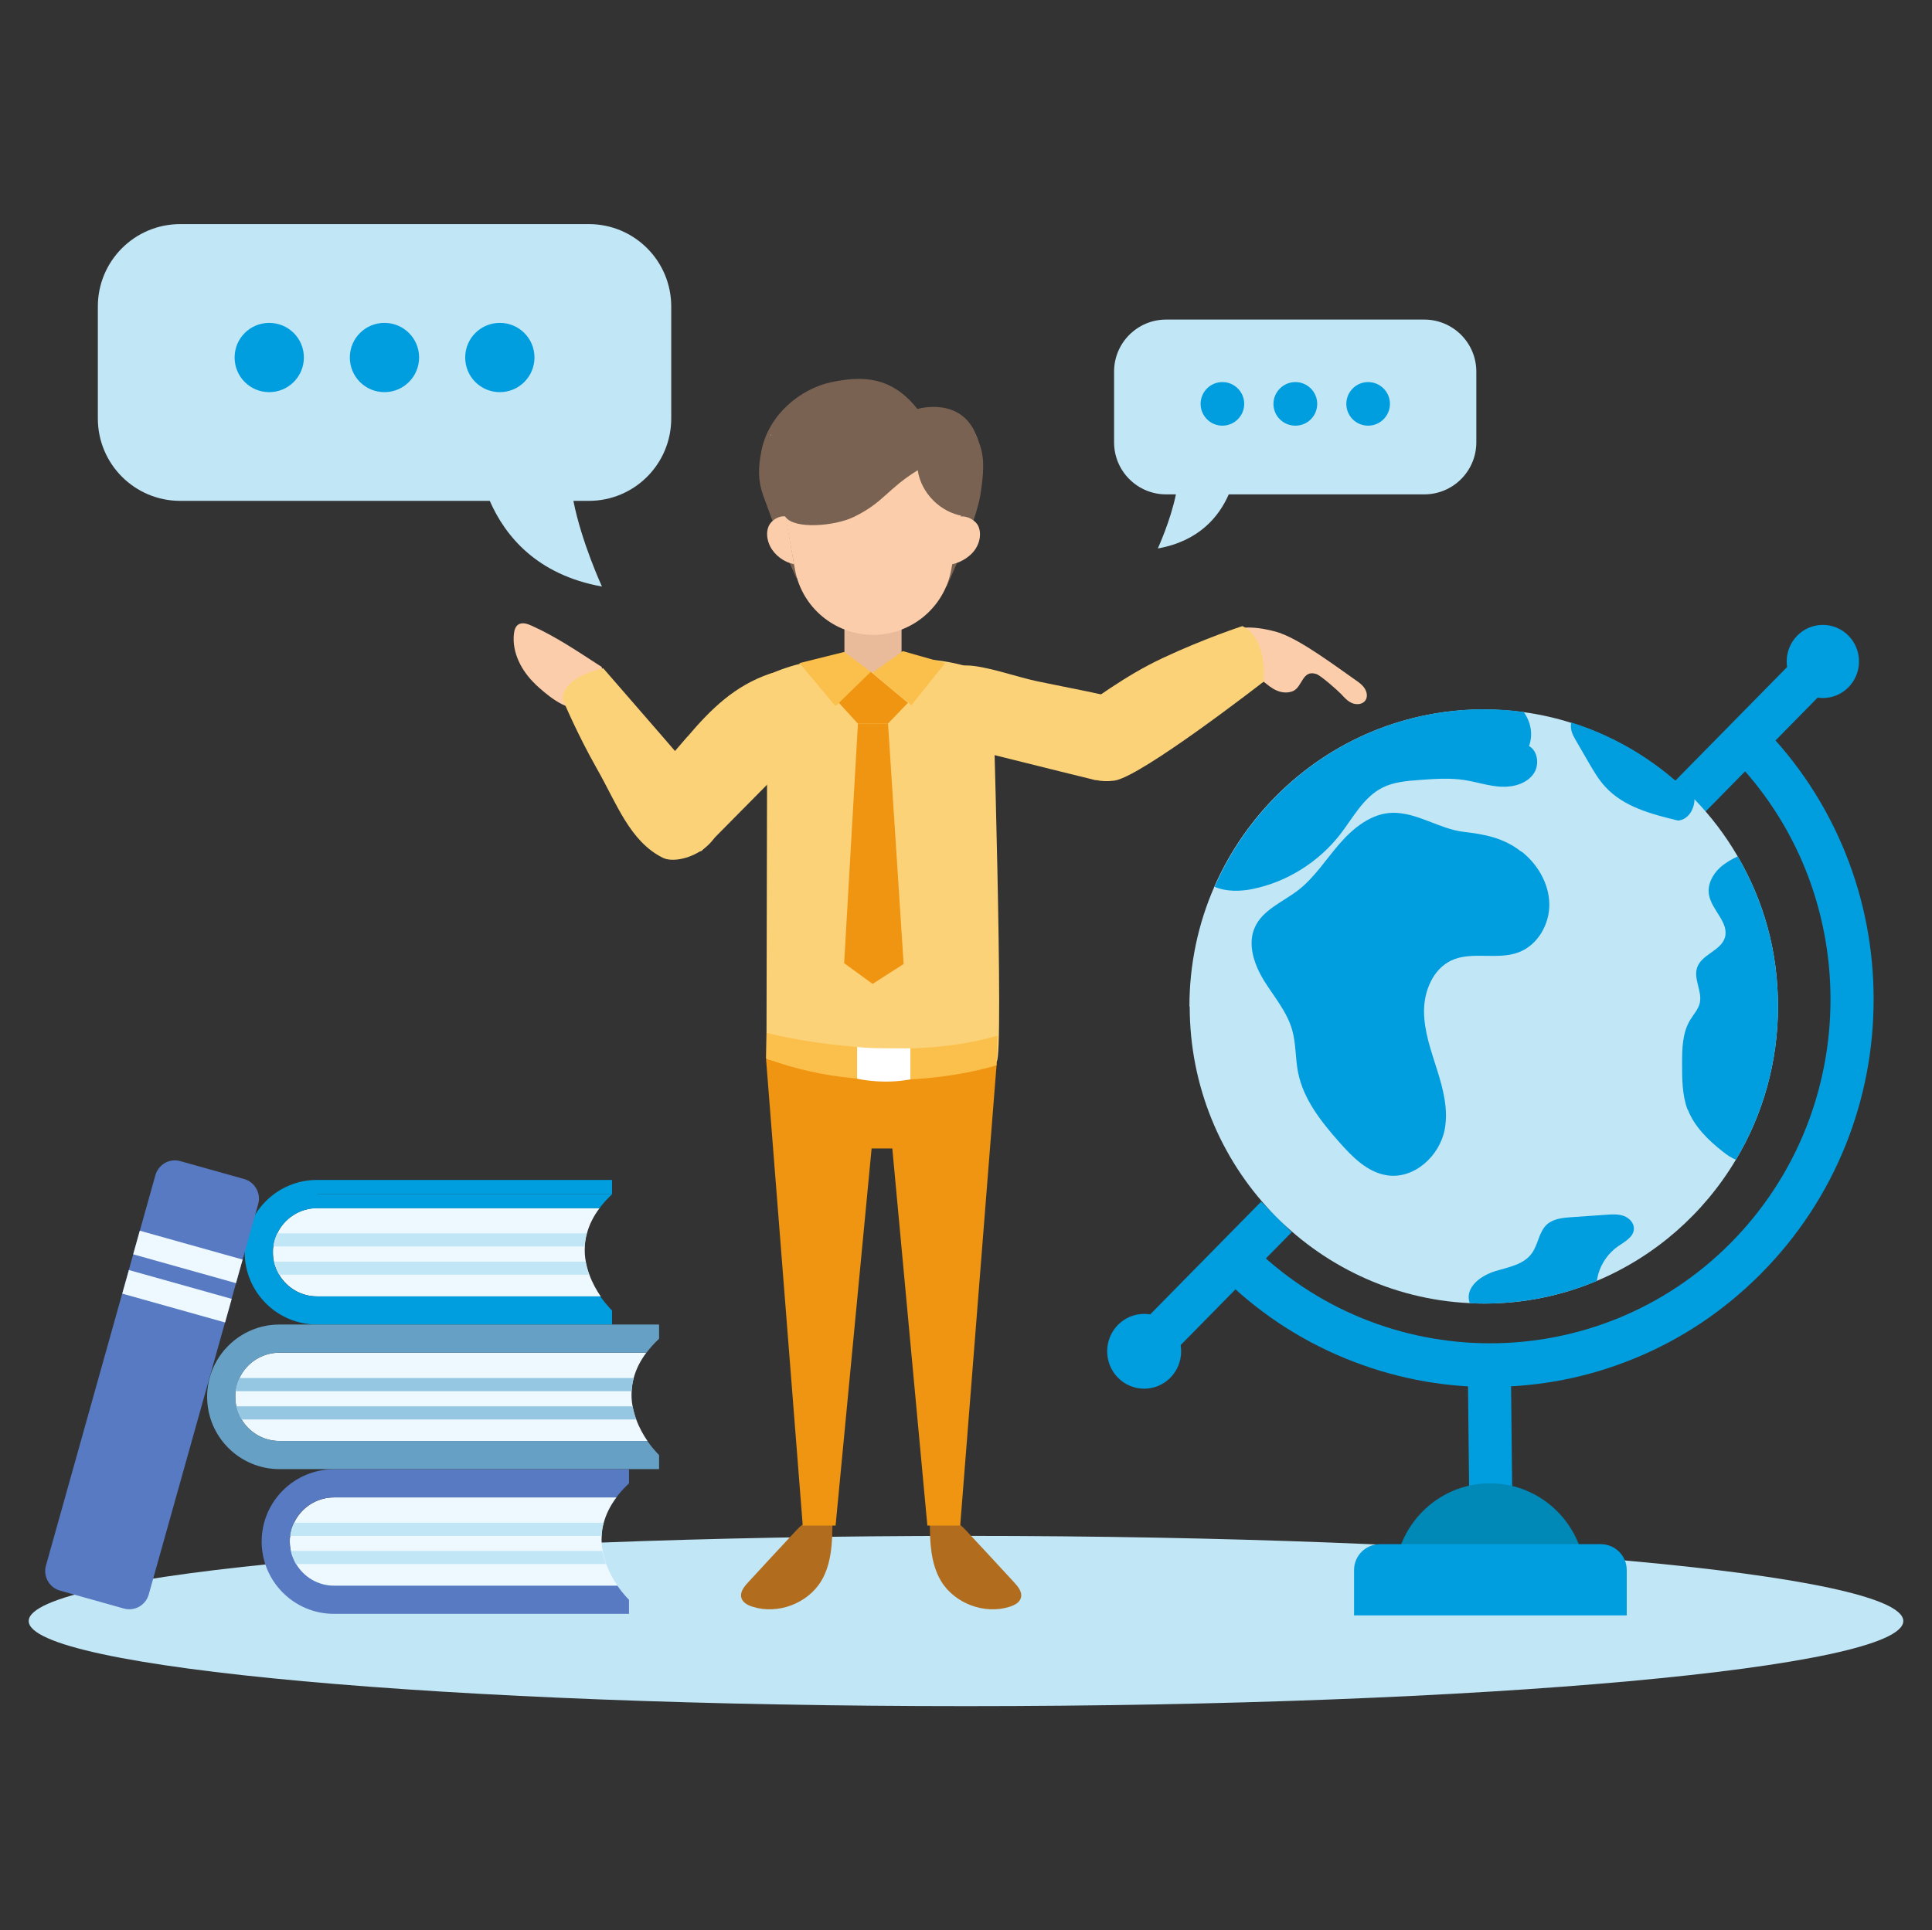
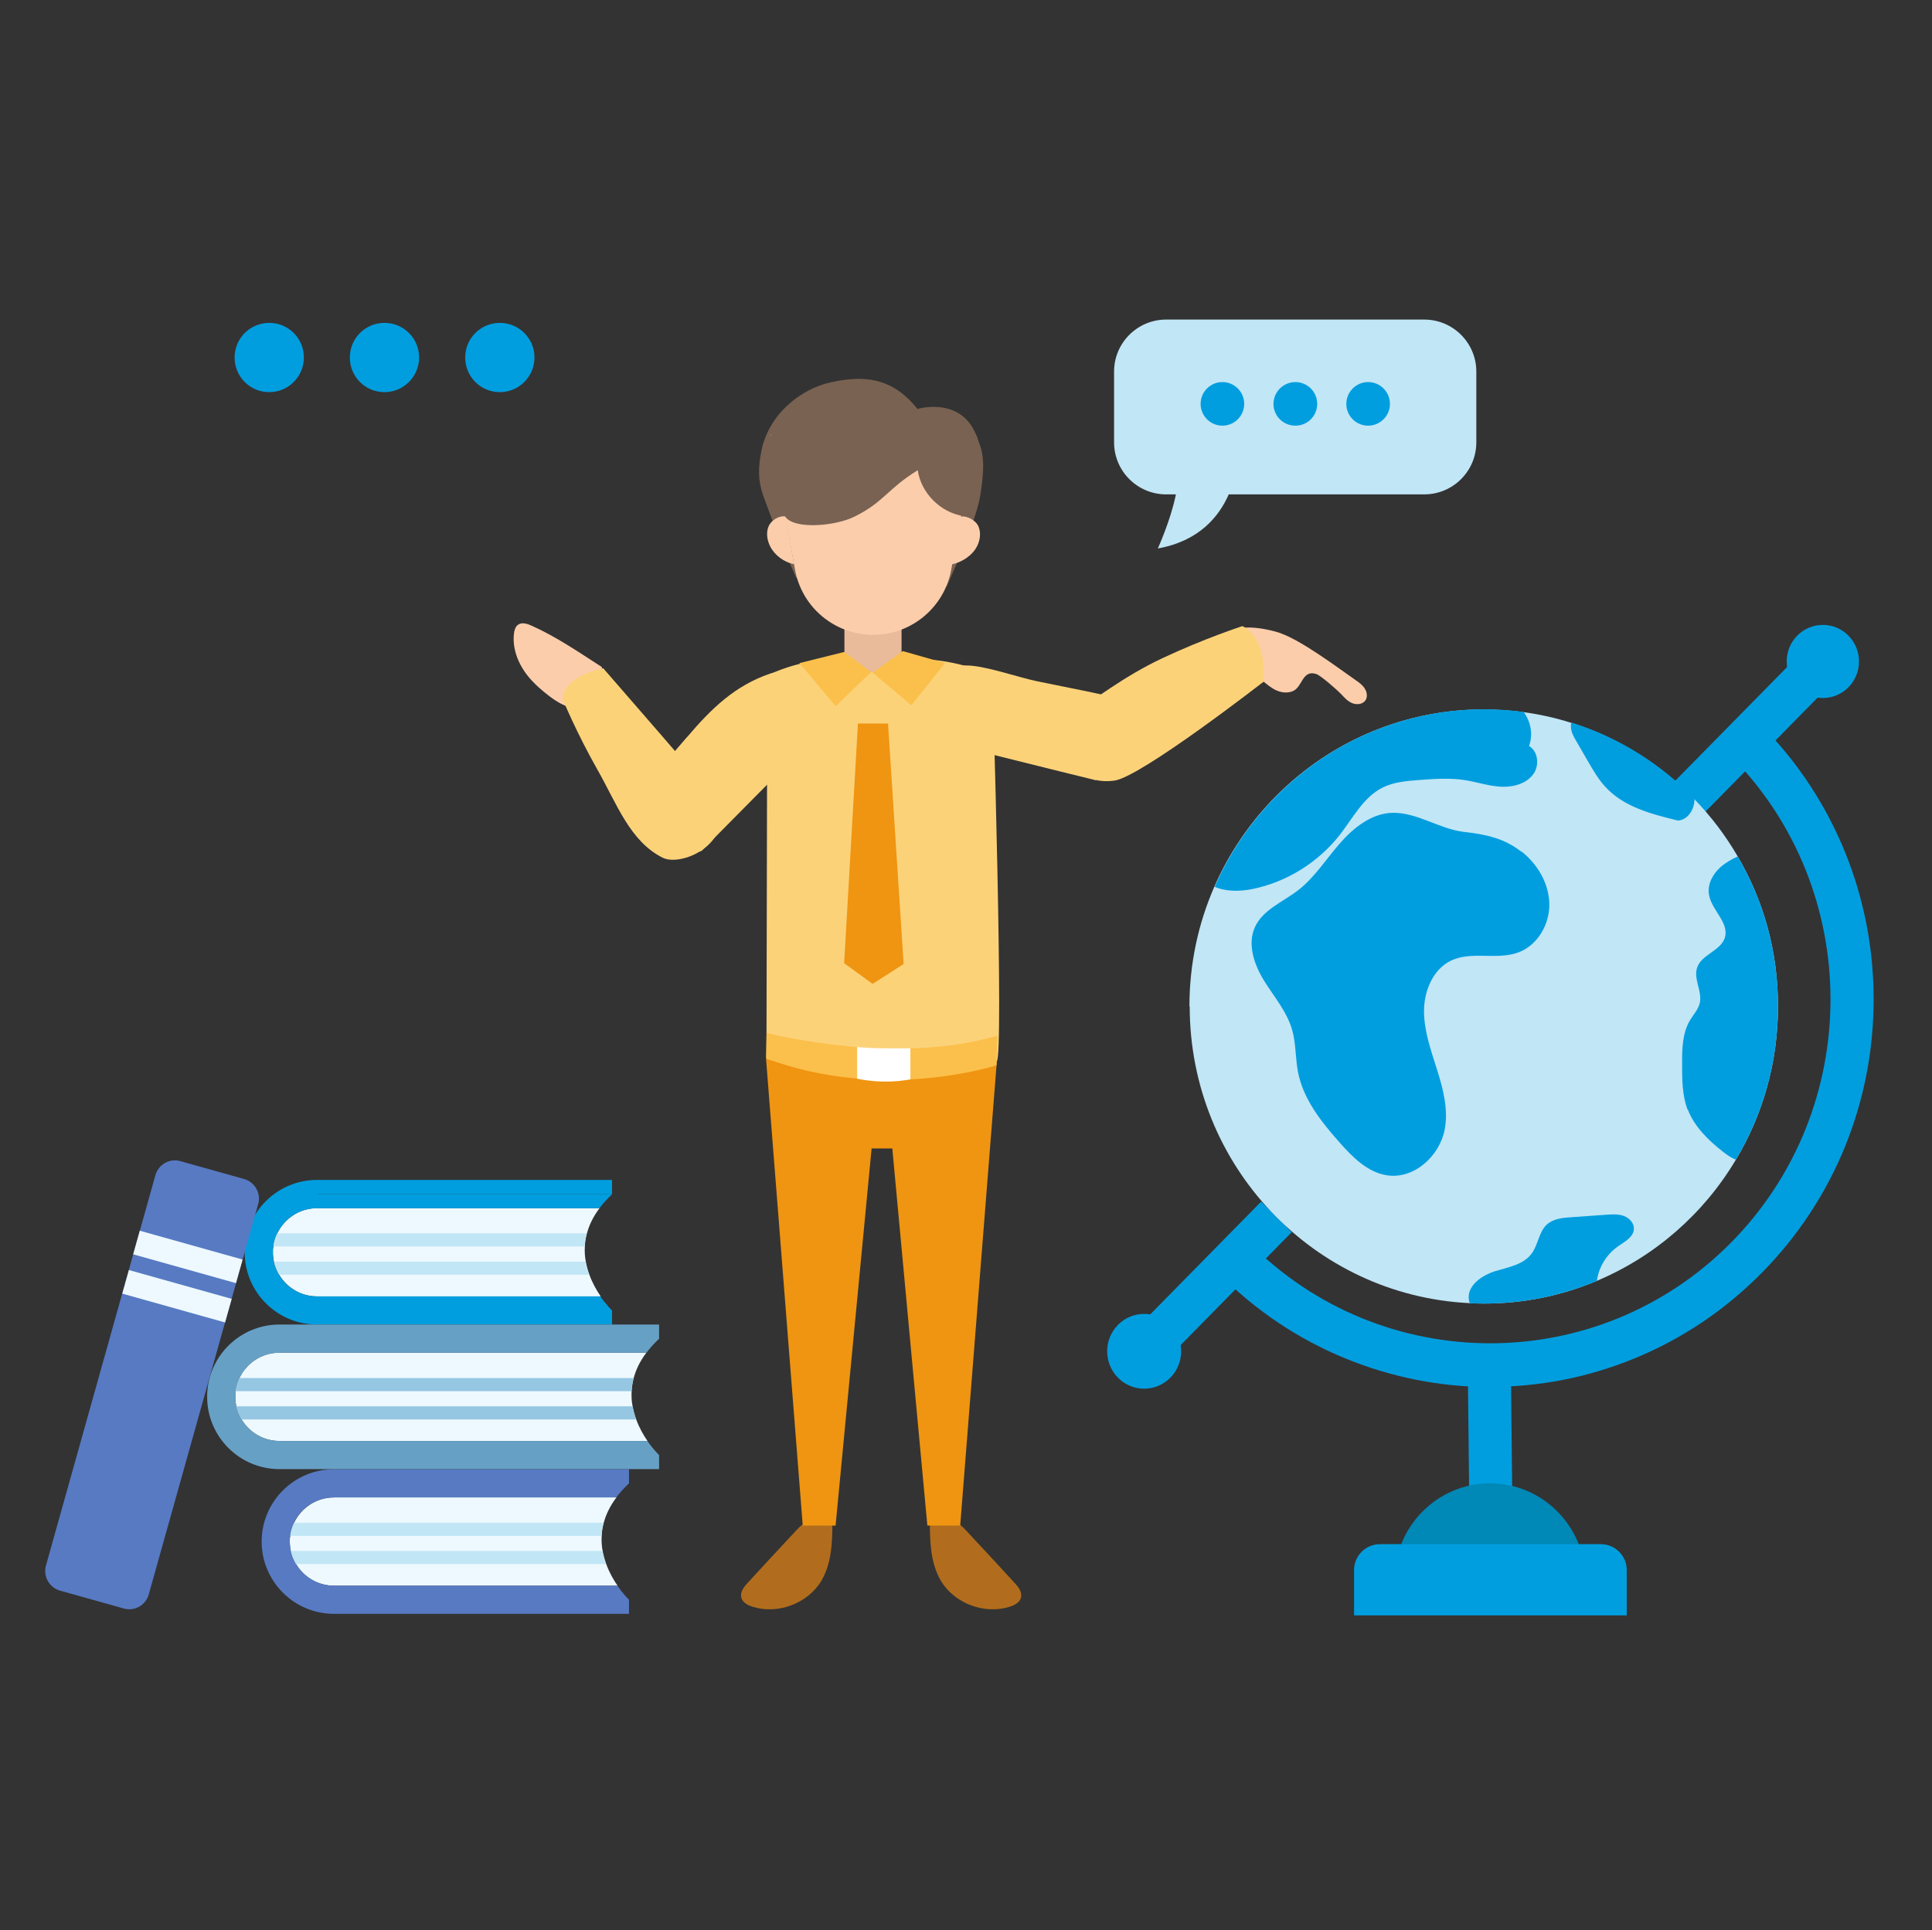
<svg xmlns="http://www.w3.org/2000/svg" id="svg2" viewBox="0 0 1400 1399.06">
  <rect x="0" y="0" width="1400" height="1399.06" fill="#333333" stroke="none" />
  <defs>
    <style>
      .cls-1 {
        fill: #fcd279;
      }

      .cls-2 {
        fill: #fff;
      }

      .cls-3 {
        fill: #577ac3;
      }

      .cls-4 {
        fill: #fbcdab;
      }

      .cls-5 {
        fill: #edf9fe;
      }

      .cls-6 {
        fill: #796252;
      }

      .cls-7 {
        fill: #e9bb9b;
      }

      .cls-8 {
        fill: #67a0c5;
      }

      .cls-9 {
        fill: #b16d1d;
      }

      .cls-10 {
        fill: #009edf;
      }

      .cls-11 {
        fill: #c1e6f6;
      }

      .cls-12 {
        fill: #ef9511;
      }

      .cls-13 {
        fill: #95c7e3;
      }

      .cls-14 {
        fill: #0088b7;
      }

      .cls-15 {
        fill: #fbc04b;
      }
    </style>
  </defs>
  <g id="g1181">
-     <path id="path1201" class="cls-11" d="M700,1236.63c-375.2,0-679.2-27.6-679.2-61.7s304.1-61.7,679.2-61.7,679.2,27.6,679.2,61.7-304.1,61.7-679.2,61.7" />
-   </g>
+     </g>
  <g id="g1221">
    <path id="path1241" class="cls-10" d="M1064.7,1091.03l31.2-.4-1.2-111.5-31.2.4,1.2,111.5" />
  </g>
  <g id="g1261">
    <path id="path1281" class="cls-14" d="M1079.7,1075.13c38.2,0,69.2,31.3,69.2,69.9h-138.4c0-38.6,31-69.9,69.2-69.9" />
  </g>
  <g id="g1301">
    <path id="path1321" class="cls-10" d="M981.2,1170.83h197.6v-32.8c0-10.4-8.4-18.8-18.8-18.8h-160c-10.4,0-18.8,8.4-18.8,18.8v32.8" />
  </g>
  <g id="g1341">
    <path id="path1361" class="cls-10" d="M1079.7,1005.23c36.1,0,71.3-6.9,104.6-20.6,34.5-14.1,65.4-34.9,92-61.7,26.5-26.8,47.1-58.1,61.1-92.9,13.5-33.7,20.3-69.2,20.3-105.7s-6.8-72-20.3-105.7c-14-34.8-34.5-66.1-61.1-92.9l-22,22.3c96.2,97.2,96.2,255.4,0,352.7-96.2,97.2-252.8,97.2-349.1,0l-22,22.3c26.5,26.8,57.5,47.6,92,61.7,33.3,13.6,68.5,20.6,104.6,20.6" />
  </g>
  <g id="g1381">
    <path id="path1401" class="cls-10" d="M840.2,990.53l95.8-97.4-22.1-22.2-95.8,97.4,22.1,22.2" />
  </g>
  <g id="g1421">
    <path id="path1441" class="cls-10" d="M1235.8,588.33l96.2-97.8-22.1-22.2-96.2,97.8,22.1,22.2" />
  </g>
  <g id="g1461">
    <path id="path1481" class="cls-10" d="M1294.7,479.43c0,14.6,11.7,26.5,26.2,26.5s26.2-11.9,26.2-26.5-11.7-26.5-26.2-26.5-26.2,11.9-26.2,26.5" />
  </g>
  <g id="g1501">
    <path id="path1521" class="cls-10" d="M802.3,979.43c0,15,12,27.1,26.8,27.1s26.8-12.1,26.8-27.1-12-27.1-26.8-27.1-26.8,12.1-26.8,27.1" />
  </g>
  <g id="g1541">
    <path id="path1561" class="cls-11" d="M862.1,729.43c0,115.5,89.9,209.7,202.9,215.1,3.4.2,6.8.3,10.3.3,29,0,56.6-5.8,81.7-16.4,42.2-17.7,77.6-48.7,100.9-87.9,19.4-32.4,30.5-70.4,30.5-111s-10.6-76.9-29.2-108.8c-8.8-15.2-19.4-29.1-31.5-41.6-24.5-25.3-55.1-44.6-89.4-55.3-11.1-3.5-22.6-6.1-34.5-7.7-9.4-1.3-19-1.9-28.7-1.9s-5,0-7.5.1h0c-59.2,2.1-112.2,28.5-149.6,69.7-15.7,17.3-28.6,37.1-38.1,58.8-11.6,26.5-18,55.9-18,86.7" />
  </g>
  <g id="g1581">
    <path id="path1601" class="cls-10" d="M1223,804.13c4.9,12.7,15.1,22.5,25.7,30.8,2.8,2.2,5.9,4.4,9.2,5.6,19.4-32.4,30.5-70.4,30.5-111s-10.6-76.9-29.2-108.8c-4.5,2.1-9,4.7-12.7,8-5.5,5-9.4,12.4-8.1,19.8,1.9,11.2,14.8,20.2,11.5,31.1-3,9.6-16.9,12.1-20.1,21.7-2.8,8.3,3.9,17.3,1.9,25.8-1.1,4.5-4.5,8.1-6.9,12.1-5.7,9.3-5.9,20.8-5.9,31.7s0,22.9,4,33.4" />
  </g>
  <g id="g1621">
    <path id="path1641" class="cls-10" d="M1141,535.03c3.3,5.8,6.7,11.5,10,17.3,3.7,6.3,7.4,12.8,12.4,18.1,13.3,14.5,33.5,19.7,52.5,24.3,7.3-.4,12.1-8.3,12-15.8-24.5-25.3-55.1-44.6-89.4-55.3-.4,3.4-.3,6.6,2.5,11.3" />
  </g>
  <g id="g1661">
    <path id="path1681" class="cls-10" d="M1064.4,941.53c0,1,.3,2.1.6,3,3.4.2,6.8.3,10.3.3,29,0,56.6-5.8,81.8-16.4.3-1.5.6-3.1,1.1-5.1,2.3-8,7.5-15.3,14.3-20,4.9-3.4,11.3-6.7,11.5-12.7.1-4.2-3.3-7.8-7.3-9.3-3.9-1.4-8.2-1.2-12.4-.9-8.5.6-17.1,1.2-25.6,1.8-6.3.4-13.2,1.1-17.9,5.4-5.7,5.4-6.2,14.5-10.8,20.8-5.9,8.2-16.9,10-26.5,12.9-9.5,3-20.1,10.1-19.2,20.1" />
  </g>
  <g id="g1701">
    <path id="path1721" class="cls-10" d="M1102.5,617.13c11.6,9.1,19.9,23.1,20.2,37.9.3,14.8-8.4,30-22.2,35.2-15.5,5.9-34-1.1-49,6-13.1,6.3-19.6,22-19.6,36.6s5.1,28.7,9.5,42.7c4.4,13.9,8.2,28.7,5.5,43.1-3.7,19.3-22.1,36-41.4,33.3-14.4-2-25.5-13.3-35.1-24.2-13.1-14.8-26-31.1-29.8-50.6-2-10.2-1.4-20.8-4.3-30.8-3.8-13.2-13.1-23.9-20.3-35.5-7.2-11.7-12.3-26.5-6.6-38.9,5.7-12.5,20-18.1,30.9-26.4,12.1-9.2,20.4-22.5,30.4-34s23.1-22,38.2-22.4c18-.4,34,11.7,51.7,13.8,15.4,1.8,29,4.3,41.8,14.4" />
  </g>
  <g id="g1741">
    <path id="path1761" class="cls-10" d="M880.1,642.73c8.2,3.6,18.6,3.5,27.7,1.6,24.8-5.1,47.6-19.4,63.3-39.5,9.4-12.2,17-27.1,30.8-34,8.2-4.1,17.6-4.8,26.7-5.5,11-.8,22-1.6,32.9.1,8.9,1.4,17.5,4.4,26.5,4.8,9,.4,18.8-2.4,23.7-10,3.8-6.1,2.7-15.9-3.7-19.5,3.1-8.6,1.2-17.7-3.9-24.7-9.4-1.3-19-1.9-28.7-1.9s-5,0-7.5.1h0c-59.2,2.1-112.2,28.5-149.6,69.7-15.7,17.3-28.6,37.1-38.1,58.8" />
  </g>
  <g id="g1781">
    <path id="path1801" class="cls-7" d="M653.3,489.33h-41.4v-34.2h41.4v34.2" />
  </g>
  <g id="g1821">
    <path id="path1841" class="cls-6" d="M686,425.13l-109.1-6.4c-8.7-19.5-16.6-39.3-23.8-59.4-4-11.2-3.7-20.6-1.4-32.3,5-26.2,28.1-45.2,50.6-50s43.7-4.4,62.5,19.4c0,0,31.2-9.4,42.5,18.7,4.6,11.6,7.2,17.8,3.1,43.7-3.1,20-24.4,66.2-24.4,66.2" />
  </g>
  <g id="g1861">
    <path id="path1881" class="cls-4" d="M558.3,315.13l17.8,97.8c5,27.4,28.8,47.2,56.6,47.2s51.6-19.9,56.6-47.2l17.8-97.8h-148.8" />
  </g>
  <g id="g1901">
    <path id="path1921" class="cls-4" d="M575.4,408.93c-7.2-1.4-14-6.4-17.3-12.9-2.2-4.4-3.1-9.8-1.2-14.4,1.9-4.6,7.6-8.1,12.5-7.3l6,34.7" />
  </g>
  <g id="g1941">
    <path id="path1961" class="cls-4" d="M689.7,409.03c7.2-1.4,14.9-6.4,18.2-12.9,2.3-4.4,3.1-9.8,1.2-14.4-1.9-4.6-8.3-8.1-13.2-7.3l-6.3,34.7" />
  </g>
  <g id="g1981">
    <path id="path2001" class="cls-9" d="M542,1147.03c-2.9,3.1-5.9,7-4.8,11,.9,3.5,4.6,5.4,8,6.5,18.2,5.9,40-2.2,49.9-18.6,7.6-12.7,8.1-28.4,8.1-43.2s-16.4-.2-18.4.6c-4.4,1.7-7.1,5.2-10.2,8.5-10.9,11.6-21.7,23.4-32.5,35.1" />
  </g>
  <g id="g2021">
    <path id="path2041" class="cls-9" d="M735,1147.03c2.9,3.1,5.9,7,4.8,11-.9,3.5-4.6,5.4-8,6.5-18.2,5.9-40-2.2-49.9-18.6-7.6-12.7-8.1-28.4-8.1-43.2s16.4-.2,18.4.6c4.4,1.7,7.1,5.2,10.2,8.5,10.9,11.6,21.7,23.4,32.5,35.1" />
  </g>
  <g id="g2061">
    <path id="path2081" class="cls-12" d="M646.6,832.43l25.4,273.3h23.8l26.7-338.3h-167.4l26.6,338.3h23.8l26.1-273.3h15" />
  </g>
  <g id="g2101">
    <path id="path2121" class="cls-4" d="M928.3,459.13c15.4,5.5,40.8,24.6,54.3,34,2.5,1.7,5,3.6,6.5,6.2,1.6,2.6,2,6.1.2,8.5-2.1,2.8-6.3,3.1-9.5,1.8s-5.6-4-8-6.6c-2.4-2.5-14.7-13.5-18-14.5-10.2-3.3-9.9,9.4-16.9,12.4-3.6,1.5-7.8,1.2-11.4-.3-3.8-1.5-6.7-4.1-9.9-6.6-3.9,3.7-21.4-1.3-26.8-2.2-3-.5-.4-29.8,3.1-33.3,7-7.1,28.5-2.3,36.4.5" />
  </g>
  <g id="g2141">
    <path id="path2161" class="cls-1" d="M653.2,477.43c-19,22.3-41.3,0-41.3,0-20.9.1-37.7,3.8-55.9,12l-.6,278s89.3,28.1,166.8,1.9c5.5-1.8-3.1-279.8-3.1-279.8-22.7-9.5-41.2-12.5-65.9-12" />
  </g>
  <g id="g2181">
    <path id="path2201" class="cls-1" d="M751.3,493.73c-14.3-3-38-11.5-51.3-11.4-11.3,0-12.4,7.9-24,11.8-14.6,5-26.9,15.3-38.7,32.4,0,0,156.2,39,156.4,38.9,35.3-13,24.1-56.9,24.1-56.9-16.1-5.2-43.3-9.9-66.5-14.8" />
  </g>
  <g id="g2221">
    <path id="path2241" class="cls-1" d="M807.4,565.83c19.1-2.4,108.2-71.7,108.2-71.7,2.4-34.3-15.4-40.3-15.4-40.3,0,0-27.1,8.8-57.6,23.1-27.7,13-49,29.6-72.8,45.7,0,0-2.2,48.2,37.5,43.2" />
  </g>
  <g id="g2261">
    <path id="path2281" class="cls-4" d="M388,495.93c-10-9.4-17.1-22.9-15.6-36.5.3-2.5,1-5.3,3.1-6.7,2.9-1.9,6.7-.6,9.8.8,18,8.1,34,19.1,50.6,29.8,2.6,1.7-12,27.1-16.6,29-9.2,3.7-25.3-10.7-31.4-16.4" />
  </g>
  <g id="g2301">
    <path id="path2321" class="cls-1" d="M498,534.13c17.5-20.6,34.5-37.1,59.8-45.8,14.6-5.1,40.1,11.6,59.9,17.8,0,0-109.1,110.5-109.3,110.6-35.9,11.3-53.9-30.3-53.9-30.3,9.6-14,28.2-34.4,43.5-52.4" />
  </g>
  <g id="g2341">
    <path id="path2361" class="cls-1" d="M521.3,582.03c-.4-1.4-84.2-97.7-84.2-97.7-31.7,7.5-29.3,22.6-29.3,22.6,0,0,9.8,23.9,25.1,50.9,14,24.6,23.6,52.1,47.4,63.9,12.8,6.3,49.8-8.4,41-39.7" />
  </g>
  <g id="g2381">
    <path id="path2401" class="cls-6" d="M665,340.63c2.3,16.6,16.5,30.9,33.1,33.4,3.3-16,6.6-32,9.9-48,.8-3.7,1.4-7.8-.8-10.8-2-2.7-5.7-3.5-9-4-42-6.8-85.1-7.2-127.3-1.1-6.9,1-8.9-.8-12.3,5.2-2.5,4.5-1.6,14.3-.6,19.4,2.2,11.4,4.3,30.4,11.2,40,6.6,9.1,35.7,6.6,49.4,0,21.9-10.6,23.9-20,46.4-33.9" />
  </g>
  <g id="g2421">
    <path id="path2441" class="cls-15" d="M654.2,471.93l30.6,8.7-24.4,30.6-28.1-23.7,21.9-15.6" />
  </g>
  <g id="g2461">
    <path id="path2481" class="cls-15" d="M611.7,472.53l19.6,14.6-25.8,24.7-26.2-31.2,32.5-8.1" />
  </g>
  <g id="g2501">
-     <path id="path2521" class="cls-12" d="M607.9,509.43l23.1-22.5,26.9,22.5-14.4,15h-21.9l-13.7-15" />
-   </g>
+     </g>
  <g id="g2541">
    <path id="path2561" class="cls-12" d="M621.7,524.43l-10,173.7,20.6,15,22.5-14.4-11.3-174.3h-21.9" />
  </g>
  <g id="g2581">
    <path id="path2601" class="cls-15" d="M555.5,748.63s92.4,24.2,167.2,2l-.6,21.5s-82,26.9-167-5l.4-18.5" />
  </g>
  <g id="g2621">
    <path id="path2641" class="cls-2" d="M621.1,758.83v23s18.1,4.4,38.6.5v-22.5s-26.7.4-38.6-1" />
  </g>
  <g id="g2661">
    <path id="path2681" class="cls-5" d="M447.3,1149.33h-205.3c-11.7,0-21.9-6.3-27.5-15.7-1.7-2.9-3-6.1-3.8-9.5-.5-2.2-.7-4.5-.7-6.8s0-2.7.3-4.1c.4-3.4,1.4-6.6,2.8-9.5,5.1-10.8,16.2-18.4,29-18.4h204.6c-4.7,6.3-7.6,12.4-9.2,18.4-.9,3.2-1.4,6.4-1.5,9.5-.2,3.8,0,7.4.7,10.9.6,3.3,1.5,6.5,2.6,9.5,2.2,6.1,5.3,11.5,8.2,15.7" />
  </g>
  <path class="cls-3" d="M213,1103.73c5.1-10.9,16.2-18.4,29-18.4h204.6c2.5-3.4,5.6-6.8,9.2-10.2v-10.2h-213.8c-28.9,0-52.4,23.5-52.4,52.4s23.5,52.4,52.4,52.4h213.8v-10.2s-4-3.8-8.4-10.2h-205.3c-11.7,0-21.9-6.3-27.5-15.7-1.7-2.9-3-6.1-3.8-9.5-.5-2.2-.8-4.5-.8-6.8s0-2.8.3-4.1c.4-3.4,1.4-6.6,2.8-9.5h-.1Z" />
  <g id="g2781">
    <path id="path2801" class="cls-11" d="M437.4,1103.73c-.9,3.2-1.4,6.4-1.5,9.5h-225.6c.4-3.4,1.4-6.6,2.8-9.5h224.4" />
  </g>
  <g id="g2821">
    <path id="path2841" class="cls-11" d="M439.1,1133.63h-224.6c-1.7-2.9-3-6.1-3.8-9.5h225.8c.6,3.3,1.5,6.5,2.6,9.5" />
  </g>
  <g id="g2861">
    <path id="path2881" class="cls-5" d="M435.1,939.63h-205.3c-11.7,0-21.9-6.3-27.5-15.7-1.7-2.9-3-6.1-3.8-9.5-.5-2.2-.7-4.5-.7-6.8s0-2.7.3-4.1c.4-3.4,1.4-6.6,2.8-9.5,5.1-10.8,16.2-18.4,29-18.4h204.6c-4.7,6.2-7.6,12.4-9.2,18.4-.9,3.3-1.4,6.4-1.5,9.5-.2,3.8,0,7.4.7,10.9.6,3.4,1.5,6.5,2.6,9.5,2.2,6.1,5.3,11.5,8.2,15.7" />
  </g>
  <path class="cls-10" d="M229.7,865.43h213.8v-10.2h-213.8c-28.9,0-52.4,23.5-52.4,52.4s23.5,52.4,52.4,52.4h213.8v-10.2s-4-3.8-8.5-10.2h-205.3c-11.7,0-21.9-6.3-27.5-15.6-1.7-2.9-3-6.1-3.8-9.5-.5-2.2-.7-4.5-.7-6.8s0-2.7.3-4.1c.4-3.4,1.4-6.6,2.8-9.5,5.1-10.9,16.2-18.4,29-18.4h204.6c2.5-3.4,5.6-6.8,9.2-10.2h-213.8c-11.7,0-22.2,4.7-29.8,12.4h0c7.6-7.6,18.2-12.4,29.8-12.4l-.1-.1ZM188,901.13c-.2,1.4-.4,2.8-.4,4.3,0-1.4.2-2.9.4-4.3ZM190.9,891.13c-.5,1.3-1,2.6-1.4,3.9.4-1.3.9-2.6,1.4-3.9,1.6-3.8,3.7-7.3,6.3-10.4-2.6,3.1-4.7,6.6-6.3,10.4Z" />
  <g id="g2981">
    <path id="path3001" class="cls-11" d="M425.2,893.93c-.9,3.2-1.4,6.4-1.5,9.5h-225.6c.4-3.4,1.4-6.6,2.8-9.5h224.4" />
  </g>
  <g id="g3021">
    <path id="path3041" class="cls-11" d="M426.9,923.93h-224.6c-1.7-2.9-3-6.1-3.8-9.5h225.8c.6,3.3,1.5,6.5,2.6,9.5" />
  </g>
  <g id="g3061">
    <path id="path3081" class="cls-5" d="M469.1,1044.43H202.5c-11.7,0-21.9-6.3-27.5-15.7-1.7-2.9-3-6.1-3.8-9.5-.5-2.2-.7-4.5-.7-6.8s0-2.7.2-4.1c.4-3.4,1.4-6.6,2.8-9.5,5.1-10.9,16.2-18.4,29-18.4h265.9c-4.7,6.2-7.6,12.4-9.2,18.4-.9,3.3-1.3,6.4-1.5,9.5-.2,3.8,0,7.4.7,10.9.6,3.3,1.5,6.5,2.6,9.5,2.2,6.1,5.3,11.5,8.2,15.7" />
  </g>
  <path class="cls-8" d="M477.6,1054.63h0s-4-3.8-8.5-10.2H202.5c-11.7,0-21.9-6.3-27.5-15.7-1.7-2.9-3-6.1-3.7-9.5-.5-2.2-.7-4.5-.7-6.8s0-2.7.2-4.1c.4-3.4,1.4-6.6,2.8-9.5,5.1-10.9,16.2-18.4,29-18.4h265.9c2.5-3.4,5.6-6.8,9.2-10.2H202.5c-11.7,0-22.2,4.7-29.8,12.4h0c7.6-7.6,18.2-12.4,29.8-12.4h275.1v-10.2H202.5c-28.9,0-52.4,23.5-52.4,52.4s23.5,52.4,52.4,52.4h275.1v-10.2h0Z" />
  <g id="g3181">
    <path id="path3201" class="cls-13" d="M459.2,998.83c-.9,3.3-1.4,6.4-1.5,9.5H170.8c.4-3.4,1.4-6.6,2.8-9.5h285.6" />
  </g>
  <g id="g3221">
    <path id="path3241" class="cls-13" d="M460.9,1028.83H175c-1.7-2.9-3-6.1-3.7-9.5h287.1c.6,3.4,1.5,6.5,2.6,9.5" />
  </g>
  <g id="g3261">
    <path id="path3281" class="cls-3" d="M89.6,1165.83l-46-12.9c-7.9-2.2-12.5-10.4-10.3-18.2l79.3-282.9c2.2-7.9,10.4-12.5,18.2-10.2l46,12.9c7.9,2.2,12.5,10.4,10.3,18.2l-79.3,282.9c-2.2,7.9-10.4,12.5-18.2,10.2" />
  </g>
  <path id="path3301" class="cls-5" d="M171,930.03l-74.5-20.9,4.8-17.1,74.5,20.9-4.8,17.1" />
  <path id="path3321" class="cls-5" d="M163.1,958.53l-74.5-20.9,4.8-17.1,74.5,20.9-4.8,17.1" />
  <g id="g3341">
-     <path id="path3361" class="cls-11" d="M426.7,162.43H130.6c-33,0-59.7,26.7-59.7,59.7v81.2c0,33,26.7,59.7,59.7,59.7h224.3c11.2,25.6,34.2,53.6,81.3,62.1,0,0-14.8-32.1-20.7-62.1h11.2c33,0,59.7-26.7,59.7-59.7v-81.2c0-33-26.7-59.7-59.7-59.7" />
-   </g>
+     </g>
  <g id="g3381">
    <path id="path3401" class="cls-10" d="M303.7,259.13c0,13.8-11.2,25.1-25.1,25.1s-25.1-11.2-25.1-25.1,11.2-25.1,25.1-25.1,25.1,11.2,25.1,25.1" />
  </g>
  <g id="g3421">
    <path id="path3441" class="cls-10" d="M387.3,259.13c0,13.8-11.2,25.1-25.1,25.1s-25.1-11.2-25.1-25.1,11.2-25.1,25.1-25.1,25.1,11.2,25.1,25.1" />
  </g>
  <g id="g3461">
    <path id="path3481" class="cls-10" d="M220.2,259.13c0,13.8-11.2,25.1-25.1,25.1s-25.1-11.2-25.1-25.1,11.2-25.1,25.1-25.1,25.1,11.2,25.1,25.1" />
  </g>
  <g id="g3501">
    <path id="path3521" class="cls-11" d="M845.1,231.63h187c20.8,0,37.7,16.9,37.7,37.7v51.3c0,20.8-16.9,37.7-37.7,37.7h-141.7c-7.1,16.2-21.6,33.9-51.4,39.2,0,0,9.3-20.3,13.1-39.2h-7.1c-20.8,0-37.7-16.9-37.7-37.7v-51.3c0-20.8,16.9-37.7,37.7-37.7" />
  </g>
  <g id="g3541">
    <path id="path3561" class="cls-10" d="M922.8,292.73c0,8.8,7.1,15.8,15.9,15.8s15.8-7.1,15.8-15.8-7.1-15.8-15.8-15.8-15.9,7.1-15.9,15.8" />
  </g>
  <g id="g3581">
    <path id="path3601" class="cls-10" d="M870,292.73c0,8.7,7.1,15.8,15.8,15.8s15.8-7.1,15.8-15.8-7.1-15.8-15.8-15.8-15.8,7.1-15.8,15.8" />
  </g>
  <g id="g3621">
    <path id="path3641" class="cls-10" d="M975.6,292.73c0,8.8,7.1,15.8,15.8,15.8s15.8-7.1,15.8-15.8-7.1-15.8-15.8-15.8-15.8,7.1-15.8,15.8" />
  </g>
</svg>